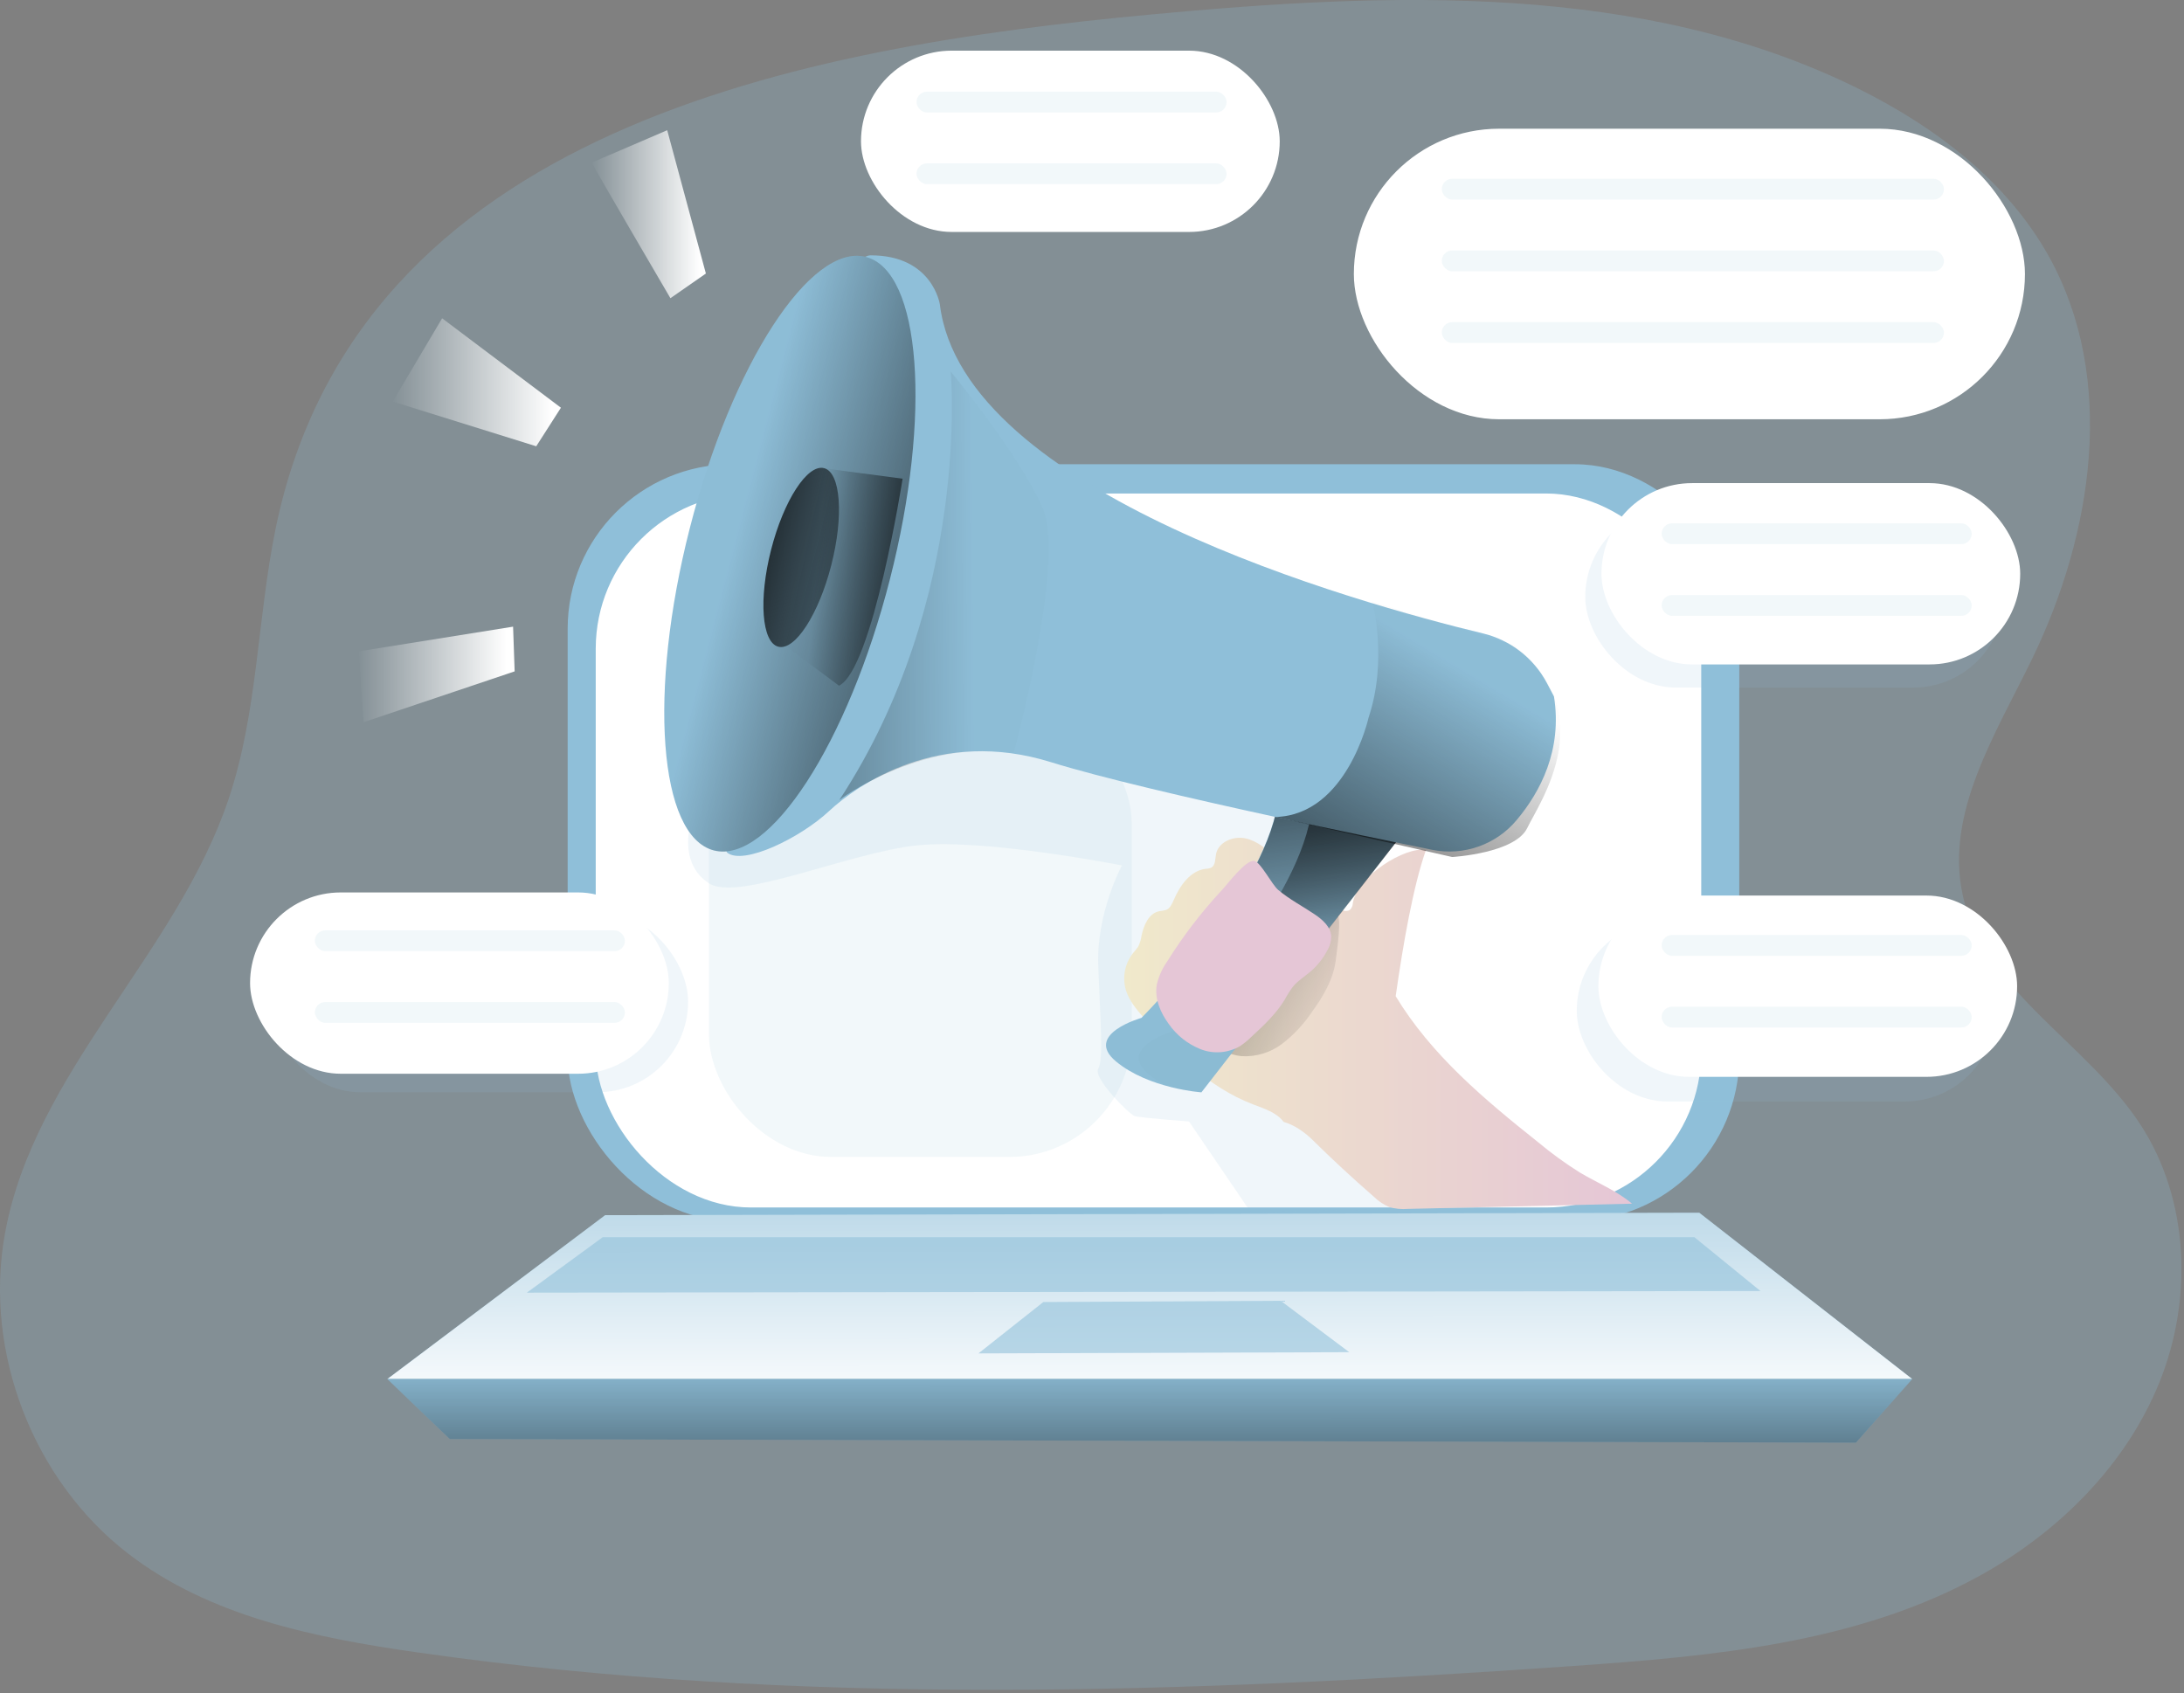
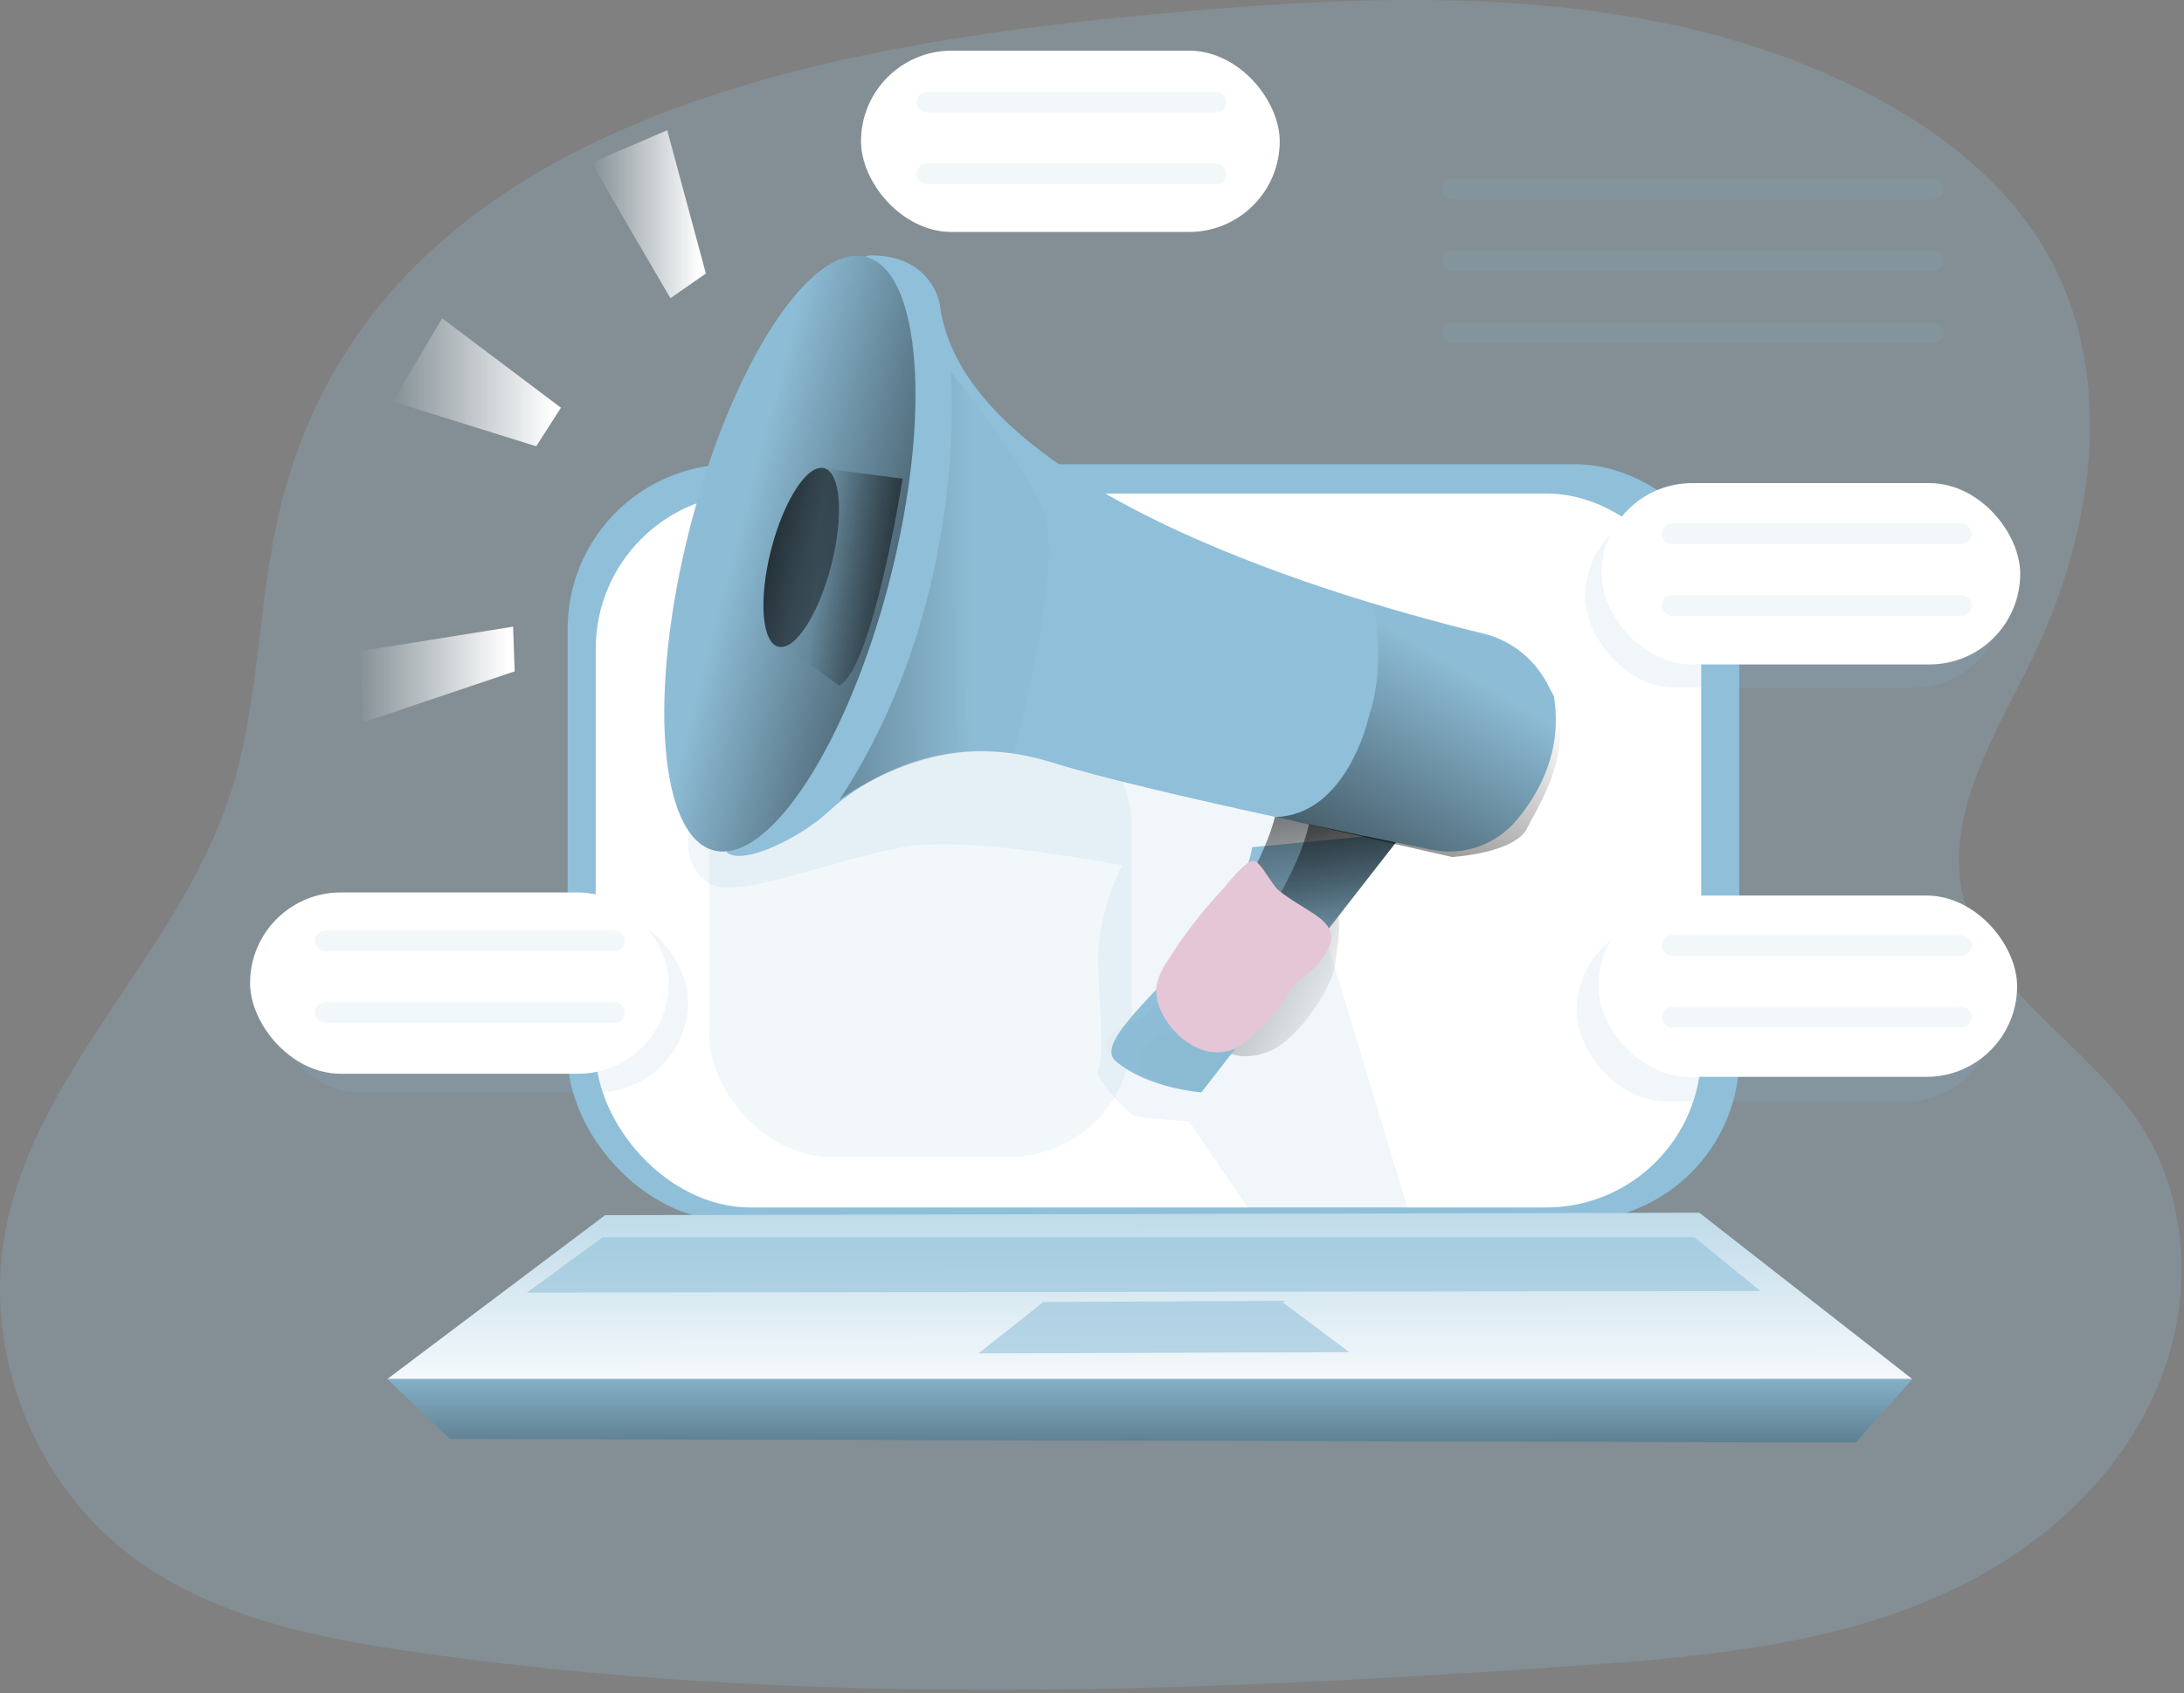
<svg xmlns="http://www.w3.org/2000/svg" xmlns:xlink="http://www.w3.org/1999/xlink" fill="none" height="200" viewBox="0 0 258 200" width="258">
  <rect x="0" y="0" width="258" height="200" fill="#808080" stroke="none" />
  <linearGradient id="a">
    <stop offset="0" stop-color="#fff" stop-opacity=".01" />
    <stop offset=".95" stop-color="#fff" />
  </linearGradient>
  <linearGradient id="b" gradientUnits="userSpaceOnUse" x1="-59.978" x2="-59.962" xlink:href="#a" y1="126.418" y2="168.891" />
  <linearGradient id="c">
    <stop offset="0" stop-color="#010101" stop-opacity=".01" />
    <stop offset=".95" stop-color="#010101" />
  </linearGradient>
  <linearGradient id="d" gradientUnits="userSpaceOnUse" x1="-234.414" x2="-234.411" xlink:href="#c" y1="160.963" y2="191.852" />
  <linearGradient id="e">
    <stop offset="0" stop-color="#e5c6d6" />
    <stop offset=".42" stop-color="#ead4d0" />
    <stop offset="1" stop-color="#f0e9cb" />
  </linearGradient>
  <linearGradient id="f" gradientUnits="userSpaceOnUse" x1="192.797" x2="132.806" xlink:href="#e" y1="98.963" y2="98.963" />
  <linearGradient id="g" gradientUnits="userSpaceOnUse" x1="172.988" x2="119.929" xlink:href="#c" y1="93.012" y2="65.56" />
  <linearGradient id="h" gradientUnits="userSpaceOnUse" x1="168.522" x2="163.059" xlink:href="#c" y1="112.391" y2="74.17" />
  <linearGradient id="i" gradientUnits="userSpaceOnUse" x1="167.435" x2="161.396" xlink:href="#c" y1="112.899" y2="77.256" />
  <linearGradient id="j" gradientUnits="userSpaceOnUse" x1="23.968" x2="23.745" xlink:href="#c" y1="58.254" y2="104.653" />
  <linearGradient id="k" gradientUnits="userSpaceOnUse" x1="132.019" x2="131.791" xlink:href="#c" y1="78.819" y2="53.79" />
  <linearGradient id="l" gradientUnits="userSpaceOnUse" x1="94.847" x2="114.386" xlink:href="#c" y1="84.608" y2="86.329" />
  <linearGradient id="m" gradientUnits="userSpaceOnUse" x1="273.332" x2="294.01" xlink:href="#e" y1="124.307" y2="124.307" />
  <linearGradient id="n" gradientUnits="userSpaceOnUse" x1="149.903" x2="121.657" xlink:href="#c" y1="65.128" y2="112.39" />
  <linearGradient id="o" gradientUnits="userSpaceOnUse" x1="114.652" x2="50.682" xlink:href="#c" y1="3.47" y2="3.932" />
  <linearGradient id="p" gradientUnits="userSpaceOnUse" x1="69.906" x2="83.393" xlink:href="#a" y1="35.236" y2="35.236" />
  <linearGradient id="q" gradientUnits="userSpaceOnUse" x1="46.398" x2="66.263" xlink:href="#a" y1="52.719" y2="52.719" />
  <linearGradient id="r" gradientUnits="userSpaceOnUse" x1="42.389" x2="60.797" xlink:href="#a" y1="85.321" y2="85.321" />
  <path d="m32.533 62.582c-2.145 10.556-2.092 21.577-5.519 31.788-6.174 18.393-23.042 32.351-26.447 51.463-2.485 13.936 3.348 29.032 14.549 37.686 9.628 7.437 22.089 9.955 34.134 11.679 45.158 6.465 91.072 4.794 136.565 1.614 16.581-1.16 33.733-2.688 48.249-10.771 9.223-5.138 17.133-13.025 21.063-22.817 3.931-9.792 3.492-21.527-2.269-30.366-6.337-9.709-18.579-15.845-21.011-27.184-2.073-9.663 3.896-18.953 8.213-27.845 7.187-14.813 9.987-33.047 2.024-47.456-4.918-8.889-13.392-15.346-22.494-19.868-25.471-12.65-55.413-11.429-83.736-8.783-41.023 3.837-93.664 13.414-103.322 60.858z" fill="#8fbfd9" opacity=".24" />
  <rect fill="#8fbfd9" height="89.388" rx="19.43" width="138.405" x="67.059" y="54.843" />
  <rect fill="#fff" height="84.348" rx="18.34" width="130.596" x="70.375" y="58.298" />
  <rect fill="#8fbfd9" height="21.418" opacity=".14" rx="10.709" width="49.466" x="31.818" y="107.614" />
  <rect fill="#8fbfd9" height="21.418" opacity=".14" rx="10.709" width="49.466" x="186.266" y="108.706" />
  <rect fill="#8fbfd9" height="21.418" opacity=".14" rx="10.709" width="49.466" x="187.27" y="59.807" />
  <rect fill="#8fbfd9" height="53.909" opacity=".11" rx="14.47" width="49.935" x="83.756" y="82.77" />
  <path d="m81.444 97.95s-1.074 4.288 2.361 6.428c3.435 2.139 16.528-3.649 24.468-4.507 7.941-.858 24.264 2.367 24.264 2.367s-3.026 5.58-2.799 11.799c.227 6.22.643 11.153 0 12.227s3.647 5.361 4.29 5.577c.643.215 6.431.642 6.431.642l7.297 10.726 18.563-.397-11.409-37.667 5.512-18.563-51.071-6.65z" fill="#8fbfd9" opacity=".14" />
  <path d="m71.49 143.553-25.732 19.361h180.135l-25.157-19.648z" fill="#8fbfd9" />
  <path d="m71.49 143.553-25.732 19.361h180.135l-25.157-19.648z" fill="url(#b)" />
  <path d="m53.131 169.996-7.373-7.082h180.135l-6.651 7.516z" fill="#8fbfd9" />
  <path d="m53.131 169.996-7.373-7.082h180.135l-6.651 7.516z" fill="url(#d)" />
  <path d="m115.586 159.882 7.664-6.068 28.044-.147 8.095 6.072z" fill="#8fbfd9" opacity=".58" />
  <path d="m62.238 152.706 145.729-.193-7.805-6.359h-128.958z" fill="#8fbfd9" opacity=".58" />
-   <path d="m151.642 132.54c-.84-1.134-2.319-1.58-3.647-2.087-5.198-1.996-9.295-6.076-12.934-10.28-.844-.971-1.691-1.992-2.062-3.225-.445-1.53-.108-3.181.9-4.416.205-.22.392-.457.56-.707.193-.381.321-.793.378-1.217.254-1.263.844-2.707 2.108-2.964.284-.025.566-.08.839-.163.454-.2.674-.707.871-1.164.73-1.686 1.94-3.452 3.764-3.679.234-.002.466-.052.681-.147.506-.291.438-1.021.552-1.596.28-1.433 2.043-2.162 3.473-1.856 1.43.306 2.58 1.335 3.658 2.318l4.138 3.78c1.113 1.014 2.27 2.068 3.757 2.424.248.086.52.07.756-.046.239-.213.376-.516.379-.835.518-3.184 6.17-6.7 8.64-6.272-1.513 4.291-2.693 11.066-3.579 17.277 4.203 6.942 10.457 12.178 16.808 17.233 1.567 1.311 3.221 2.514 4.952 3.599 2.062 1.225 4.332 2.133 6.163 3.679l-26.481.616c-.736.064-1.478-.009-2.187-.215-.688-.292-1.314-.712-1.846-1.237-2.522-2.192-4.97-4.461-7.343-6.805-.84-.817-2.141-1.72-3.298-2.015z" fill="url(#f)" />
  <path d="m157.803 113.391c-.272 2.295-1.513 4.359-2.868 6.223-.954 1.414-2.131 2.665-3.484 3.705-1.375 1.038-3.076 1.552-4.797 1.448-1.425-.142-2.744-.817-3.692-1.89-.332-.348-.566-.777-.677-1.244-.2-1.078.602-2.057 1.362-2.847 2.833-2.949 5.854-5.711 9.045-8.269.991-.794 3.734-3.145 5.179-2.589.7.268.064 4.332-.068 5.463z" fill="url(#g)" />
-   <path d="m165.758 98.366-23.833 30.677s-6.223-.431-10.089-3.649c-3.866-3.217 3.008-5.149 3.008-5.149s14.163-14.155 16.096-25.312z" fill="#8fbfd9" />
+   <path d="m165.758 98.366-23.833 30.677s-6.223-.431-10.089-3.649s14.163-14.155 16.096-25.312z" fill="#8fbfd9" />
  <path d="m131.834 125.391c1.797 1.493 4.056 2.378 5.977 2.896 1.346.379 2.724.632 4.116.756l23.455-30.136.397-.518-14.825-3.425c-1.922 11.153-16.101 25.331-16.101 25.331s-6.855 1.891-3.019 5.097z" fill="url(#h)" />
  <path d="m135.702 126.914c.645.541 1.353 1.001 2.108 1.373 1.345.379 2.723.632 4.115.756l23.455-30.136-10.551-2.469c-1.952 11.153-16.1 25.331-16.1 25.331s-6.897 1.928-3.027 5.145z" fill="url(#i)" />
  <path d="m182.722 80.661c-1.567-2.929-4.309-5.051-7.539-5.834-14.875-3.58-61.455-16.537-64.156-38.87 0 0-.859-5.792-8.156-5.792-7.298 0-18.889 69.07-16.956 70.571 1.933 1.501 8.584-1.717 12.019-4.915s13.093-9.868 26.186-5.792c5.89 1.834 16.619 4.321 26.636 6.499 7.188 1.565 14.02 2.972 18.431 3.864 3.73.749 7.571-.611 9.998-3.539 2.743-3.274 5.406-8.238 4.388-14.575 0 .011-.344-.673-.851-1.618z" fill="#8fbfd9" />
  <ellipse cx="93.294" cy="65.431" fill="#8fbfd9" rx="36.179" ry="12.196" transform="matrix(.248 -.969 .969 .248 6.769 139.582)" />
  <ellipse cx="93.294" cy="65.431" fill="url(#j)" rx="36.179" ry="12.196" transform="matrix(.248 -.969 .969 .248 6.769 139.582)" />
  <ellipse cx="94.633" cy="65.875" fill="url(#k)" rx="10.885" ry="3.669" transform="matrix(.248 -.969 .969 .248 7.346 141.214)" />
  <path d="m97.328 55.322 9.299 1.229s-3.541 22.522-7.513 24.454l-6.333-4.722z" fill="url(#l)" />
  <path d="m151.013 105.145c1.32 1.108 2.864 1.909 4.29 2.87.934.627 1.891 1.47 1.963 2.597-.001.56-.15 1.11-.431 1.595-.506.992-1.204 1.874-2.054 2.594-.681.578-1.46 1.055-2.032 1.743-.368.496-.7 1.019-.991 1.565-1.029 1.694-2.504 3.062-3.961 4.408-.406.402-.851.762-1.327 1.078-1.421.817-3.136.944-4.661.344-1.508-.605-2.807-1.636-3.738-2.968-.991-1.338-1.702-3.025-1.418-4.646.228-.986.646-1.918 1.229-2.745 1.892-3.028 4.071-5.866 6.507-8.477.624-.665 2.773-3.546 3.764-3.402.749.09 2.084 2.794 2.86 3.444z" fill="url(#m)" />
  <path d="m161.667 84.793s-2.53 11.422-10.925 11.72l20.807 4.73s7.437-.431 8.871-3.433c1.434-3.002 8.863-13.433-1.566-21.599l-16.744-5.146s1.861 6.862-.443 13.728z" fill="url(#n)" />
  <path d="m112.313 43.894s2.444 26.873-13.165 50.624c0 0 9.303-7.149 20.606-5.577 0 0 6.155-22.594 3.435-28.889s-10.876-16.159-10.876-16.159z" fill="url(#o)" />
-   <rect fill="#fff" height="34.325" rx="17.163" width="79.276" x="159.934" y="15.205" />
  <rect fill="#fff" height="21.418" rx="10.709" width="49.466" x="189.184" y="57.073" />
  <rect fill="#fff" height="21.418" rx="10.709" width="49.466" x="101.711" y="5.984" />
  <rect fill="#fff" height="21.418" rx="10.709" width="49.466" x="29.541" y="105.428" />
  <rect fill="#fff" height="21.418" rx="10.709" width="49.466" x="188.82" y="105.795" />
  <g fill="#8fbfd9">
    <rect height="2.457" opacity=".11" rx="1.229" width="59.321" x="170.32" y="21.118" />
    <rect height="2.457" opacity=".11" rx="1.229" width="59.321" x="170.32" y="29.591" />
    <rect height="2.457" opacity=".11" rx="1.229" width="36.631" x="196.293" y="61.825" />
    <rect height="2.457" opacity=".11" rx="1.229" width="36.631" x="196.293" y="70.294" />
    <rect height="2.457" opacity=".11" rx="1.229" width="36.631" x="196.293" y="110.457" />
    <rect height="2.457" opacity=".11" rx="1.229" width="36.631" x="196.293" y="118.926" />
    <rect height="2.457" opacity=".11" rx="1.229" width="36.631" x="37.195" y="109.909" />
    <rect height="2.457" opacity=".11" rx="1.229" width="36.631" x="37.195" y="118.377" />
    <rect height="2.457" opacity=".11" rx="1.229" width="36.631" x="108.27" y="10.831" />
    <rect height="2.457" opacity=".11" rx="1.229" width="36.631" x="108.27" y="19.3" />
    <rect height="2.457" opacity=".11" rx="1.229" width="59.321" x="170.32" y="38.06" />
  </g>
  <path d="m69.906 19.209c.545 1.093 9.291 16.019 9.291 16.019l4.191-2.915-4.57-16.93z" fill="url(#p)" />
  <path d="m52.228 37.602 14.035 10.563-2.917 4.556-16.948-5.282z" fill="url(#q)" />
  <path d="m42.389 76.945 18.223-2.915.185 5.282-17.86 6.011z" fill="url(#r)" />
</svg>